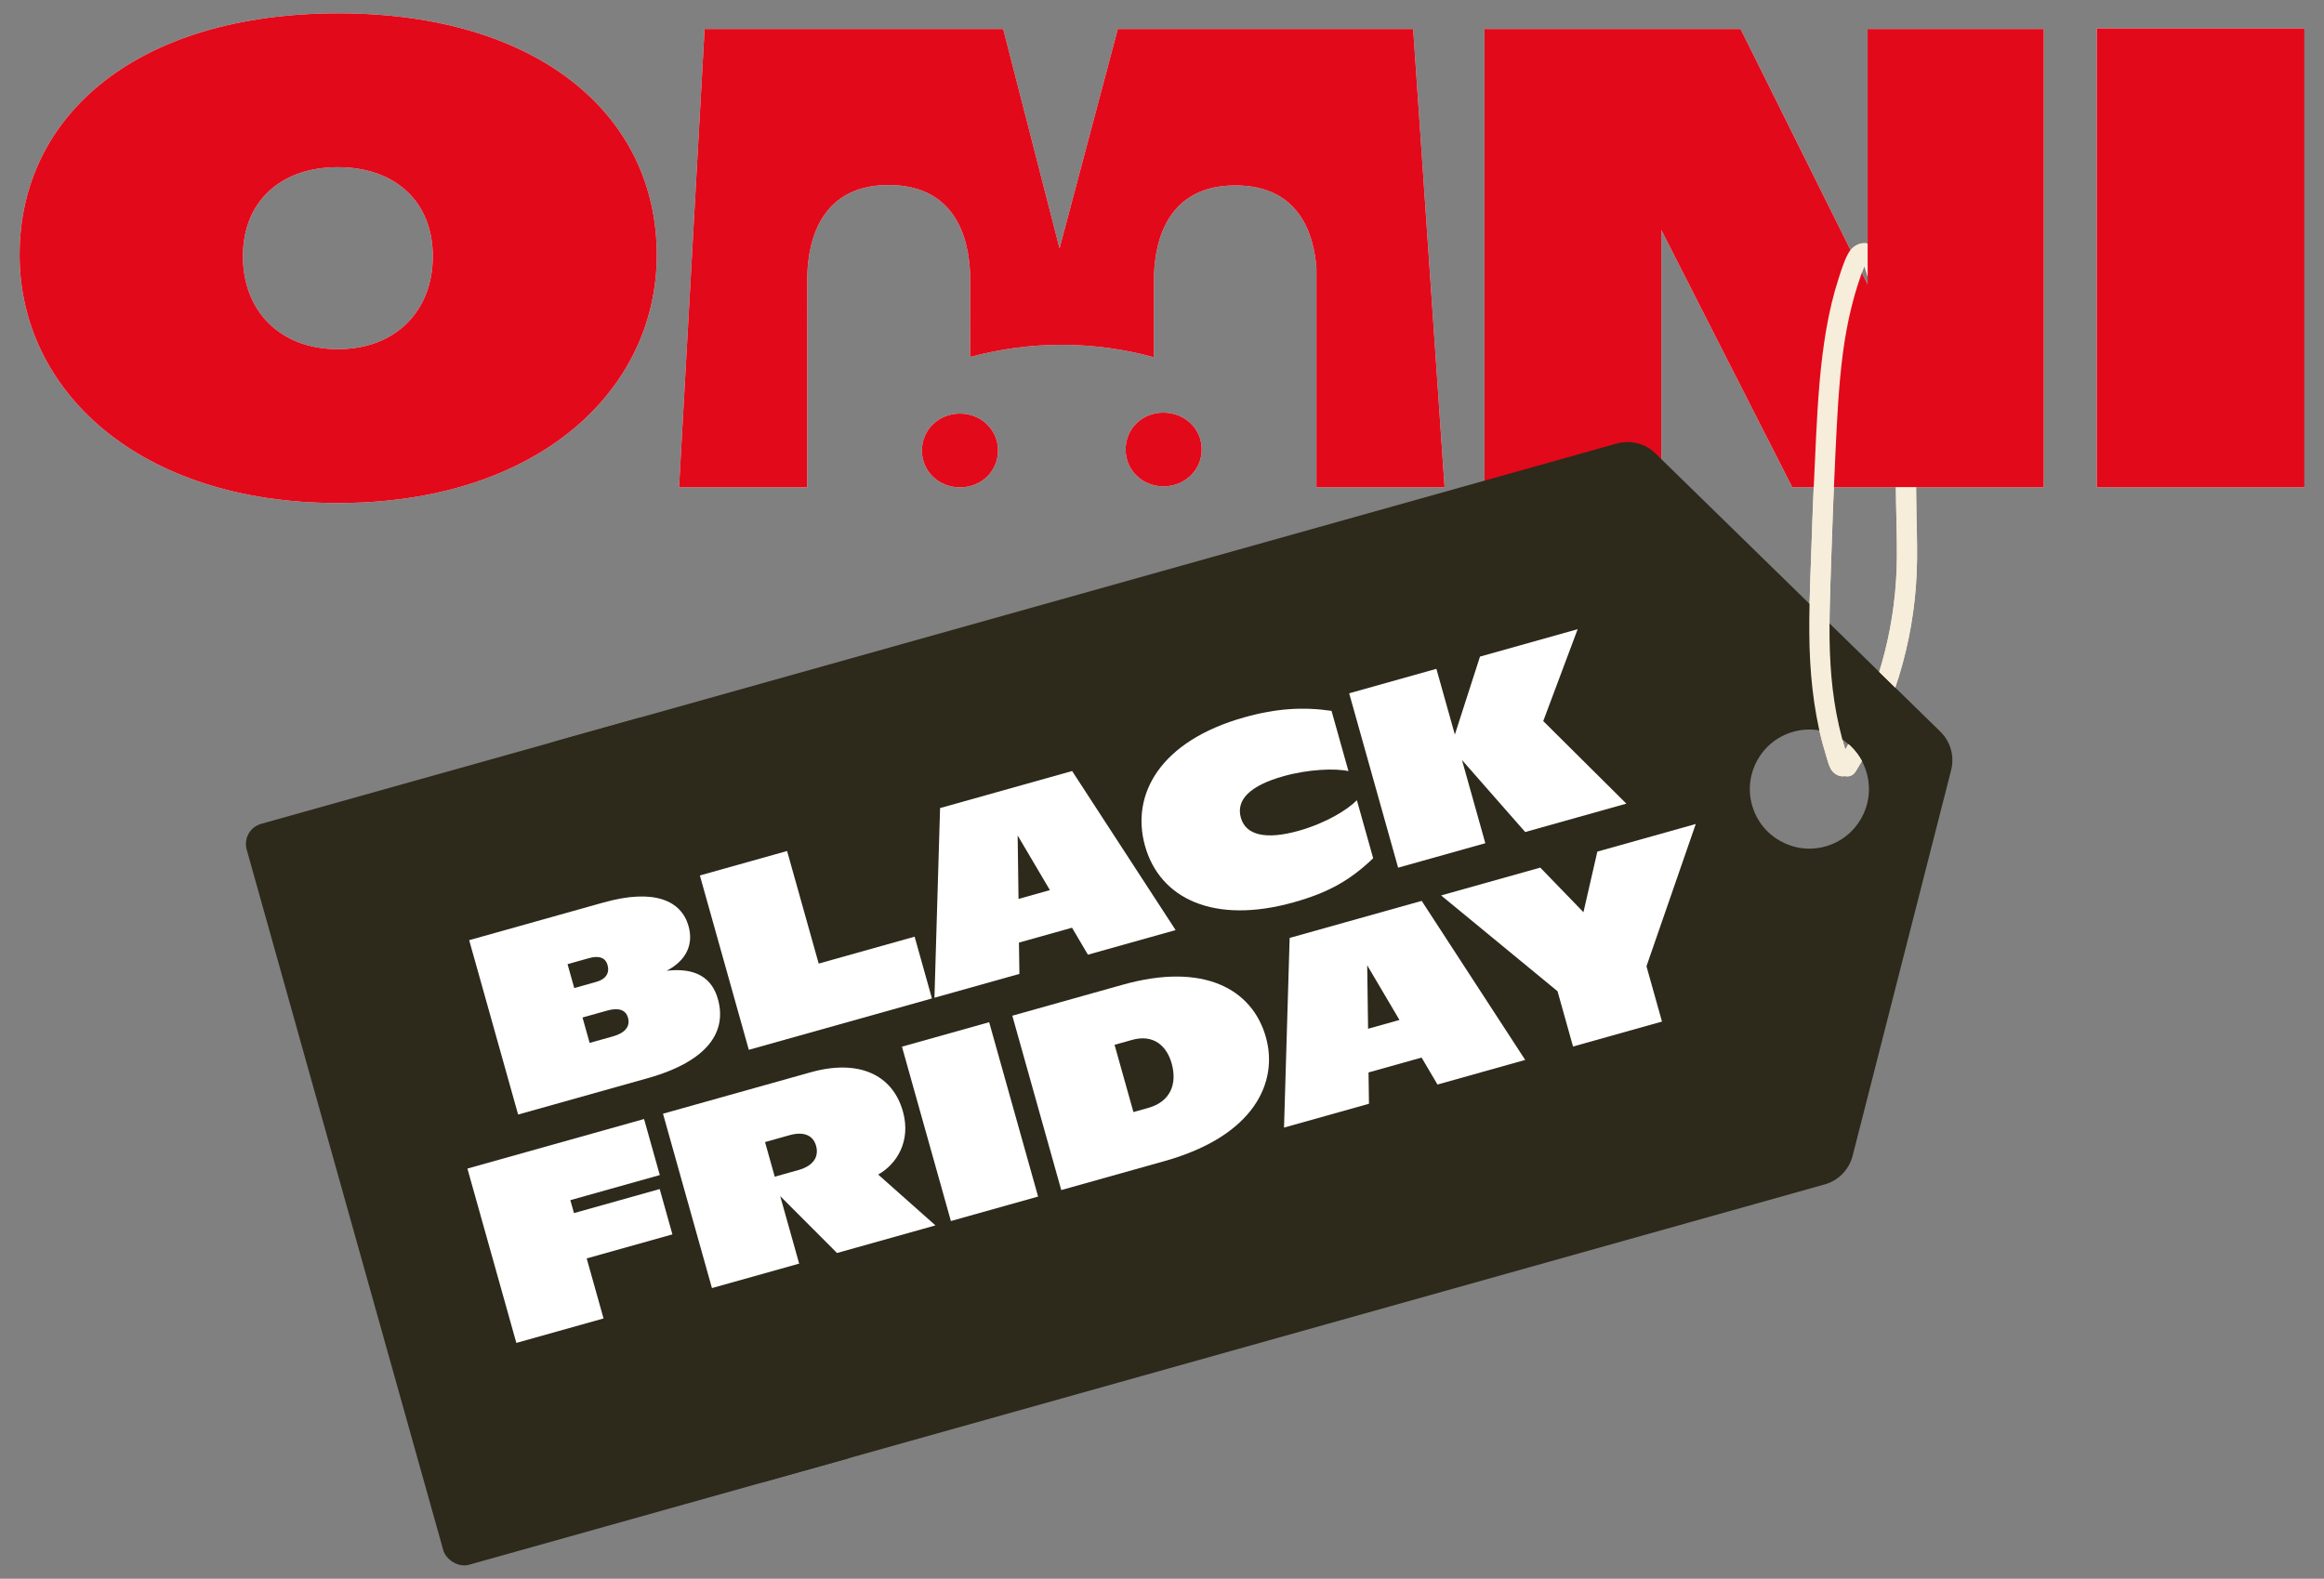
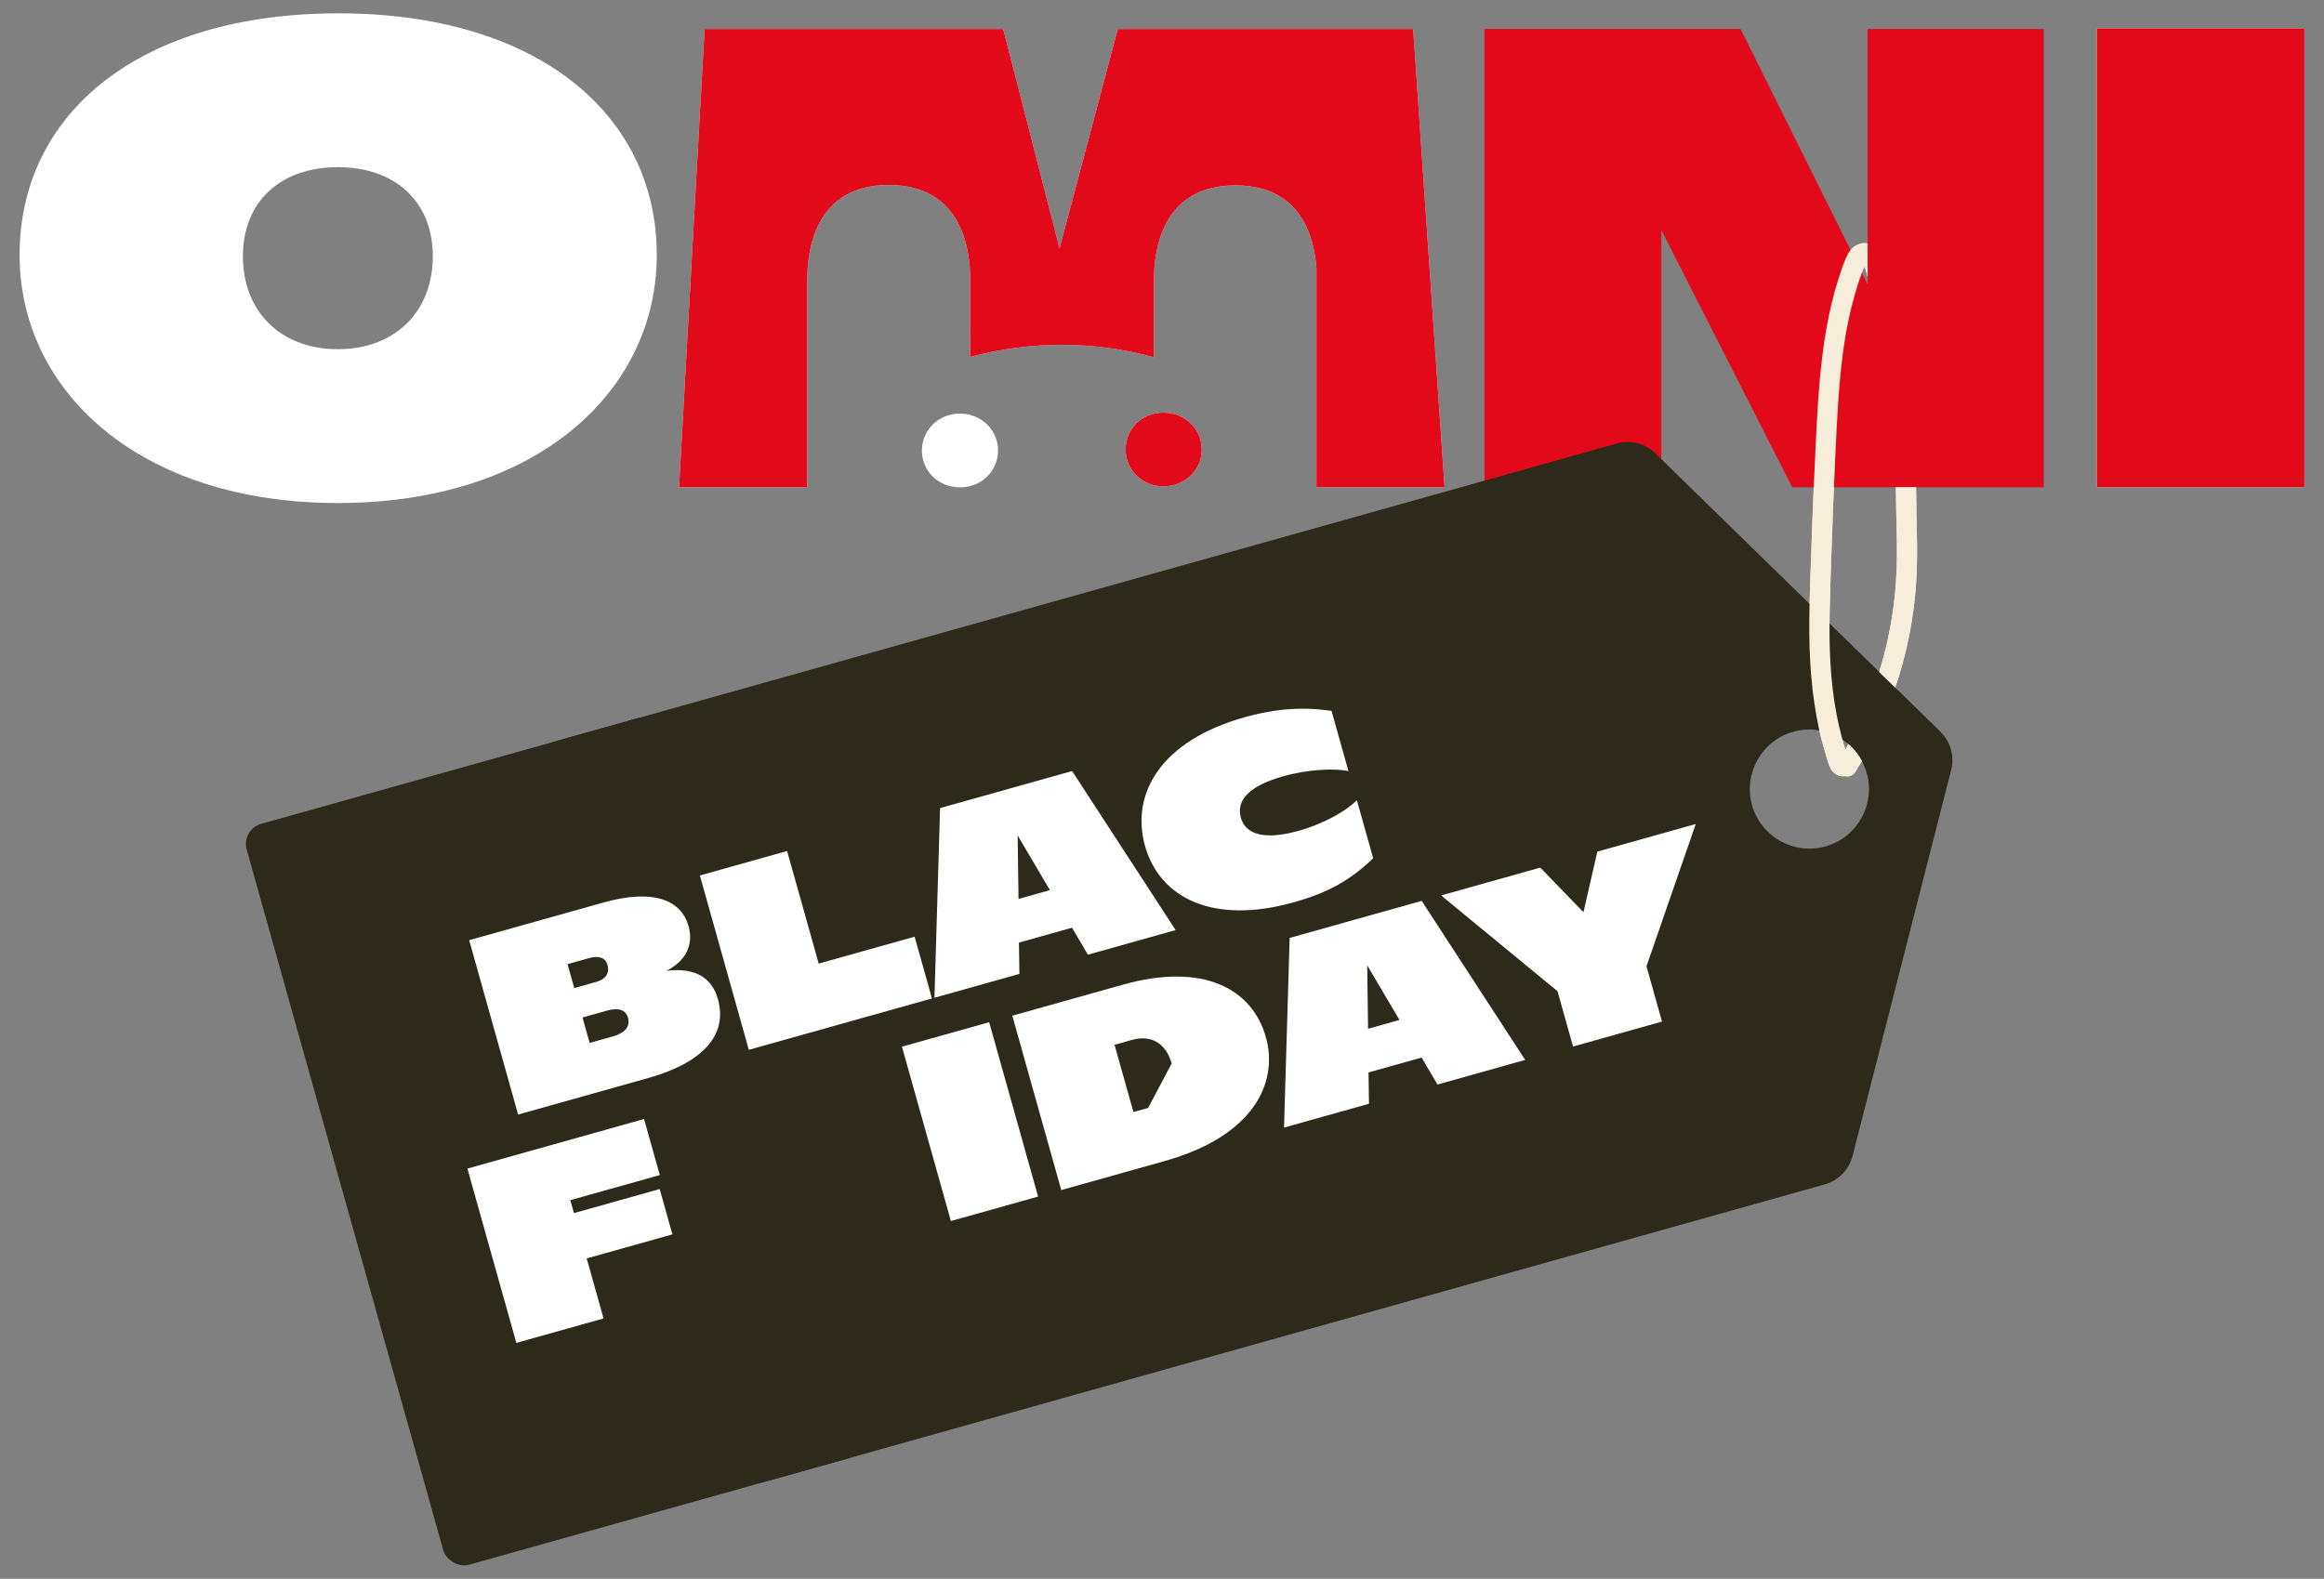
<svg xmlns="http://www.w3.org/2000/svg" viewBox="0 0 1416.12 962.26" data-name="Layer 1" id="Layer_1">
  <rect x="0" y="0" width="1416.12" height="962.26" fill="#808080" stroke="none" />
  <defs>
    <style>
      .cls-1 {
        fill: none;
      }

      .cls-2 {
        fill: #f6edda;
      }

      .cls-3 {
        fill: #fff;
      }

      .cls-4 {
        fill: #e2091a;
      }

      .cls-5 {
        fill: #2d291b;
      }

      .cls-6 {
        clip-path: url(#clippath);
      }
    </style>
    <clipPath id="clippath">
      <path d="M1100.49,146.26v328.98h69.68V146.26h-69.68ZM1135.1,464.93c-2.33-4.75-5.62-8.82-9.56-12.05.32-.56.64-1.12.95-1.69,7.24-13.32,13.21-27.6,17.78-42.46l11.39,11.13c-5.36,15.73-12.26,30.89-20.56,45.07ZM1154.23,297.02l-.02-2.22c-.06-6.73-.13-13.68-.41-20.51-.77-18.89-2.11-41.15-6.19-63.02-1.91-10.25-4.38-20.86-7.34-31.54-.71-2.57-1.47-5.17-2.25-7.78v-24.48c1.01.19,2,.52,2.95,1.01,4.87,2.51,7.07,7.69,8.58,12.43,1.74,5.47,3.38,10.98,4.86,16.39,3.08,11.24,5.61,22.4,7.52,33.16,3.55,20.01,5.57,42.27,6.36,70.04.15,5.36.22,10.7.28,16.51h-14.34Z" class="cls-1" />
    </clipPath>
  </defs>
  <path d="M1117.25,466.44l-.05.4,1.8-4.34-.22.21,4.34-1.8,2.7,1.16.67.97s-.53-1.52-.6-1.74c-.39-1.16-.78-2.33-1.15-3.5-.83-2.63-1.6-5.28-2.32-7.95-1.31-4.89-2.43-9.83-3.37-14.8-1.88-9.91-3.01-19.94-3.63-30-1.31-21.27-.24-42.62.42-63.9.67-21.75,1.53-43.49,2.59-65.23.98-20.07,1.88-40.18,4.46-60.13,1.25-9.65,2.99-19.27,5.32-28.72,1.16-4.73,2.48-9.42,3.99-14.06,1.38-4.24,3.03-9.28,4.8-12.63.53-1,.33-.13-.27-.03-.66.11-1.29-.13-1.88-.13-.41,0-.29-1.03.18.22-.06-.17-.65-1,.24.37.25.38.47.82.67,1.22-.1-.2-.34-.91.19.45.25.64.44,1.32.65,1.98,1.58,4.96,3.07,9.96,4.47,14.98,2.9,10.43,5.38,20.98,7.36,31.62,3.87,20.8,5.34,42.04,6.2,63.16.44,10.81.35,21.63.56,32.44s.58,21.78.51,32.68c-.25,39.11-9.79,77.89-28.5,112.31-2.3,4.24-4.75,8.4-7.3,12.49-4.19,6.72,6.42,12.88,10.59,6.19,22.6-36.2,35.44-78.3,37.25-120.92.48-11.31.17-22.65-.09-33.96s-.2-23.3-.54-34.94c-.67-23.34-2.27-46.89-6.35-69.9-1.97-11.13-4.51-22.16-7.5-33.07-1.5-5.48-3.12-10.94-4.85-16.36-1.46-4.6-3.55-9.51-8.08-11.85-5.62-2.89-11.67.2-14.45,5.43-2.47,4.64-4.08,9.97-5.7,14.95-3.3,10.15-5.71,20.57-7.53,31.08-3.71,21.42-5.09,43.14-6.18,64.83-1.15,22.88-2.14,45.76-2.88,68.65-.74,22.92-2.02,45.96-.75,68.88.62,11.16,1.85,22.3,3.84,33.3.98,5.44,2.17,10.83,3.59,16.17.67,2.52,1.39,5.02,2.16,7.51.86,2.77,1.57,5.89,2.95,8.45s4.22,4.54,7.2,4.58c4.17.06,6.28-3.07,6.75-6.78.42-3.29-3.12-6.13-6.13-6.13-3.66,0-5.72,2.83-6.13,6.13h0Z" class="cls-2" />
  <path d="M1119.53,456.92c1.13,0,1.13-1.75,0-1.75s-1.13,1.75,0,1.75h0Z" class="cls-4" />
  <g>
    <g>
      <path d="M11.94,155.36c0-86.19,73.02-147.24,194.33-147.24,120.51,0,193.93,61.05,193.93,147.24,0,83.4-73.42,151.24-194.33,151.24-120.91,0-193.93-68.23-193.93-151.24ZM263.73,156.16c0-33.12-22.75-54.27-57.86-54.27-35.12,0-57.86,21.15-57.86,54.27,0,33.52,22.75,56.67,57.86,56.67,35.11,0,57.86-23.15,57.86-56.67Z" class="cls-3" />
-       <path d="M904.59,17.69h156.02s77.41,155.63,77.41,155.63V17.69s107.34,0,107.34,0v279.33s-153.23,0-153.23,0l-79.81-156.82v156.82s-107.74,0-107.74,0V17.69Z" class="cls-3" />
      <path d="M1277.69,17.29h126.49s0,279.72,0,279.72h-126.49s0-279.72,0-279.72Z" class="cls-3" />
      <path d="M749.58,113.1c1.07-.05,2.15-.09,3.28-.09,39.69.05,47.93,31.04,49.31,50.62,0,.01,0,.03,0,.04v133.35s78.08,0,78.08,0l-19.15-279.33h-179.97s-35.51,133.68-35.51,133.68l-34.32-133.68h-181.96s-15.56,279.33-15.56,279.33h78.08s0-97.44,0-97.44l.03-29.11c.02-17.83,4.66-57.74,49.7-57.7,45.05.06,49.62,39.96,49.6,57.79l-.06,46.4c0,.33.31.57.63.48,17.66-4.75,36.21-7.29,55.35-7.27,19.39.02,38.15,2.68,55.98,7.58v-.02s.06-47.04.06-47.04c.02-17.23,4.36-55.05,45.28-57.56" class="cls-3" />
      <path d="M708.92,251.5c-12.96,0-23.01,9.77-23.03,22.37-.02,12.57,10.02,22.48,22.87,22.57,13.05.09,23.46-9.84,23.49-22.41.04-12.62-10.23-22.53-23.33-22.53" class="cls-3" />
      <path d="M585.04,252.08c-13.05-.04-23.32,9.91-23.28,22.59.02,12.51,10.18,22.34,23.1,22.36,13.14.04,23.28-9.79,23.28-22.53-.02-12.46-10.22-22.37-23.1-22.41" class="cls-3" />
    </g>
    <g>
-       <path d="M11.94,155.36c0-86.19,73.02-147.24,194.33-147.24,120.51,0,193.93,61.05,193.93,147.24,0,83.4-73.42,151.24-194.33,151.24-120.91,0-193.93-68.23-193.93-151.24ZM263.73,156.16c0-33.12-22.75-54.27-57.86-54.27-35.12,0-57.86,21.15-57.86,54.27,0,33.52,22.75,56.67,57.86,56.67,35.11,0,57.86-23.15,57.86-56.67Z" class="cls-4" />
      <path d="M904.59,17.69h156.02s77.41,155.63,77.41,155.63V17.69s107.34,0,107.34,0v279.33s-153.23,0-153.23,0l-79.81-156.82v156.82s-107.74,0-107.74,0V17.69Z" class="cls-4" />
      <path d="M1277.69,17.29h126.49s0,279.72,0,279.72h-126.49s0-279.72,0-279.72Z" class="cls-4" />
      <path d="M749.58,113.1c1.07-.05,2.15-.09,3.28-.09,39.69.05,47.93,31.04,49.31,50.62,0,.01,0,.03,0,.04v133.35s78.08,0,78.08,0l-19.15-279.33h-179.97s-35.51,133.68-35.51,133.68l-34.32-133.68h-181.96s-15.56,279.33-15.56,279.33h78.08s0-97.44,0-97.44l.03-29.11c.02-17.83,4.66-57.74,49.7-57.7,45.05.06,49.62,39.96,49.6,57.79l-.06,46.4c0,.33.31.57.63.48,17.66-4.75,36.21-7.29,55.35-7.27,19.39.02,38.15,2.68,55.98,7.58v-.02s.06-47.04.06-47.04c.02-17.23,4.36-55.05,45.28-57.56" class="cls-4" />
      <path d="M708.92,251.5c-12.96,0-23.01,9.77-23.03,22.37-.02,12.57,10.02,22.48,22.87,22.57,13.05.09,23.46-9.84,23.49-22.41.04-12.62-10.23-22.53-23.33-22.53" class="cls-4" />
-       <path d="M585.04,252.08c-13.05-.04-23.32,9.91-23.28,22.59.02,12.51,10.18,22.34,23.1,22.36,13.14.04,23.28-9.79,23.28-22.53-.02-12.46-10.22-22.37-23.1-22.41" class="cls-4" />
    </g>
  </g>
  <g>
    <path d="M1182.31,445.89l-173.54-169.51c-6.23-6.09-15.26-8.39-23.65-6.03l-645.28,181.07c-8.41,2.36-14.91,9.01-17.06,17.46l-60.04,235.05c-2.15,8.45.37,17.41,6.6,23.5l173.56,169.5c6.23,6.09,15.24,8.41,23.65,6.05l645.28-181.07c8.4-2.36,14.9-9.03,17.06-17.47l60.02-235.05c2.17-8.45-.35-17.42-6.6-23.5ZM1112.35,515.89c-19.3,5.42-39.33-5.85-44.74-25.13-5.42-19.3,5.83-39.34,25.13-44.75,19.3-5.42,39.33,5.85,44.74,25.15,5.41,19.29-5.83,39.32-25.13,44.74Z" class="cls-5" />
    <rect transform="translate(-175.4 117.02) rotate(-15.67)" ry="12.73" rx="12.73" height="469.01" width="264.08" y="461.15" x="205.36" class="cls-5" />
    <g>
      <path d="M285.88,573.04l81.83-22.96c30.97-8.69,47.48-1.21,51.87,14.43,3.02,10.78-1.05,20.77-13.34,27.16,17.77-2.04,27.59,4.38,31.22,17.28,5.5,19.58-5.62,37.77-42.96,48.25l-78.79,22.11-29.82-106.27ZM363.28,598.48c5.92-1.66,8.3-5.44,6.94-10.3-1.28-4.55-5.26-5.9-11.33-4.19l-13.06,3.66,4.09,14.57,13.36-3.75ZM382.65,620.24c-1.32-4.71-5.69-6.26-12.67-4.3l-15.03,4.22,4.35,15.49,14.12-3.96c7.59-2.13,10.73-6.12,9.24-11.44Z" class="cls-3" />
      <path d="M426.47,533.59l53.14-14.91,19.26,68.62,58.45-16.4,10.56,37.65-111.59,31.31-29.82-106.27Z" class="cls-3" />
      <path d="M572.83,492.52l80.46-22.58,63.07,96.94-53.44,15-9.69-16.44-32.34,9.07.28,19.08-51.77,14.53,3.43-115.6ZM639.76,542.52l-19.66-33.3.53,38.67,19.13-5.37Z" class="cls-3" />
      <path d="M697.72,515.61c-8.86-31.58,9.38-64.05,60.54-78.41,19.89-5.58,36.2-6.39,53.11-3.93l10.31,36.74c-8.05-1.84-24.41-1.18-39.59,3.08-20.65,5.79-29.01,14.53-25.98,25.31,3.03,10.78,15.42,13.52,35.16,7.99,16.55-4.64,29.82-12.79,35.54-18.66l9.93,35.37c-13.82,13.21-26.91,20.82-48.32,26.83-48.88,13.72-81.71-2.29-90.7-34.33Z" class="cls-3" />
-       <path d="M822.12,422.56l53.14-14.91,11.25,40.08,15.32-47.54,59.51-16.7-20.97,56,50.64,50.32-61.64,17.3-38.52-43.89,14.23,50.71-53.14,14.91-29.82-106.27Z" class="cls-3" />
      <path d="M284.82,712.24l107.64-30.2,9.58,34.16-54.5,15.29,2.21,7.89,52.23-14.66,7.75,27.63-52.23,14.65,10.27,36.59-53.14,14.91-29.82-106.28Z" class="cls-3" />
-       <path d="M404,678.8l90.03-25.26c28.39-7.97,49.68.8,56.16,23.88,5.11,18.22-3.9,32.21-15.08,38.46l34.9,30.99-59.97,16.83-34.62-34.67,11.54,41.14-53.14,14.91-29.82-106.27ZM486.66,713.09c8.81-2.47,12.51-7.93,10.6-14.76-1.83-6.53-7.71-8.81-16.21-6.42l-14.88,4.18,5.92,21.1,14.57-4.09Z" class="cls-3" />
      <path d="M549.6,637.94l53.14-14.91,29.82,106.27-53.14,14.91-29.82-106.28Z" class="cls-3" />
-       <path d="M616.85,619.07l67.41-18.92c48.89-13.72,78.81,2.45,87.12,32.06,7.67,27.33-7.04,60.12-61.7,75.45l-63.01,17.68-29.82-106.27ZM713.95,648.17c-3.03-10.78-11.11-18.01-24.17-14.34l-10.63,2.98,11.5,40.99,8.96-2.51c13.66-3.83,17.83-14.67,14.34-27.11Z" class="cls-3" />
+       <path d="M616.85,619.07l67.41-18.92c48.89-13.72,78.81,2.45,87.12,32.06,7.67,27.33-7.04,60.12-61.7,75.45l-63.01,17.68-29.82-106.27ZM713.95,648.17c-3.03-10.78-11.11-18.01-24.17-14.34l-10.63,2.98,11.5,40.99,8.96-2.51Z" class="cls-3" />
      <path d="M785.84,571.66l80.46-22.58,63.07,96.94-53.44,15-9.69-16.44-32.34,9.07.28,19.08-51.77,14.53,3.43-115.6ZM852.76,621.66l-19.66-33.3.53,38.67,19.13-5.37Z" class="cls-3" />
      <path d="M949.06,604.14l-70.92-58.38,60.43-16.96,26.3,27.18,8.47-36.93,59.97-16.83-30.04,86.71,9.46,33.71-54.2,15.21-9.46-33.71Z" class="cls-3" />
    </g>
  </g>
  <g class="cls-6">
    <path d="M1117.25,466.44l-.05.4,1.8-4.34-.22.21,4.34-1.8,2.7,1.16.67.97s-.53-1.52-.6-1.74c-.39-1.16-.78-2.33-1.15-3.5-.83-2.63-1.6-5.28-2.32-7.95-1.31-4.89-2.43-9.83-3.37-14.8-1.88-9.91-3.01-19.94-3.63-30-1.31-21.27-.24-42.62.42-63.9.67-21.75,1.53-43.49,2.59-65.23.98-20.07,1.88-40.18,4.46-60.13,1.25-9.65,2.99-19.27,5.32-28.72,1.16-4.73,2.48-9.42,3.99-14.06,1.38-4.24,3.03-9.28,4.8-12.63.53-1,.33-.13-.27-.03-.66.11-1.29-.13-1.88-.13-.41,0-.29-1.03.18.22-.06-.17-.65-1,.24.37.25.38.47.82.67,1.22-.1-.2-.34-.91.19.45.25.64.44,1.32.65,1.98,1.58,4.96,3.07,9.96,4.47,14.98,2.9,10.43,5.38,20.98,7.36,31.62,3.87,20.8,5.34,42.04,6.2,63.16.44,10.81.35,21.63.56,32.44s.58,21.78.51,32.68c-.25,39.11-9.79,77.89-28.5,112.31-2.3,4.24-4.75,8.4-7.3,12.49-4.19,6.72,6.42,12.88,10.59,6.19,22.6-36.2,35.44-78.3,37.25-120.92.48-11.31.17-22.65-.09-33.96s-.2-23.3-.54-34.94c-.67-23.34-2.27-46.89-6.35-69.9-1.97-11.13-4.51-22.16-7.5-33.07-1.5-5.48-3.12-10.94-4.85-16.36-1.46-4.6-3.55-9.51-8.08-11.85-5.62-2.89-11.67.2-14.45,5.43-2.47,4.64-4.08,9.97-5.7,14.95-3.3,10.15-5.71,20.57-7.53,31.08-3.71,21.42-5.09,43.14-6.18,64.83-1.15,22.88-2.14,45.76-2.88,68.65-.74,22.92-2.02,45.96-.75,68.88.62,11.16,1.85,22.3,3.84,33.3.98,5.44,2.17,10.83,3.59,16.17.67,2.52,1.39,5.02,2.16,7.51.86,2.77,1.57,5.89,2.95,8.45s4.22,4.54,7.2,4.58c4.17.06,6.28-3.07,6.75-6.78.42-3.29-3.12-6.13-6.13-6.13-3.66,0-5.72,2.83-6.13,6.13h0Z" class="cls-2" />
  </g>
</svg>